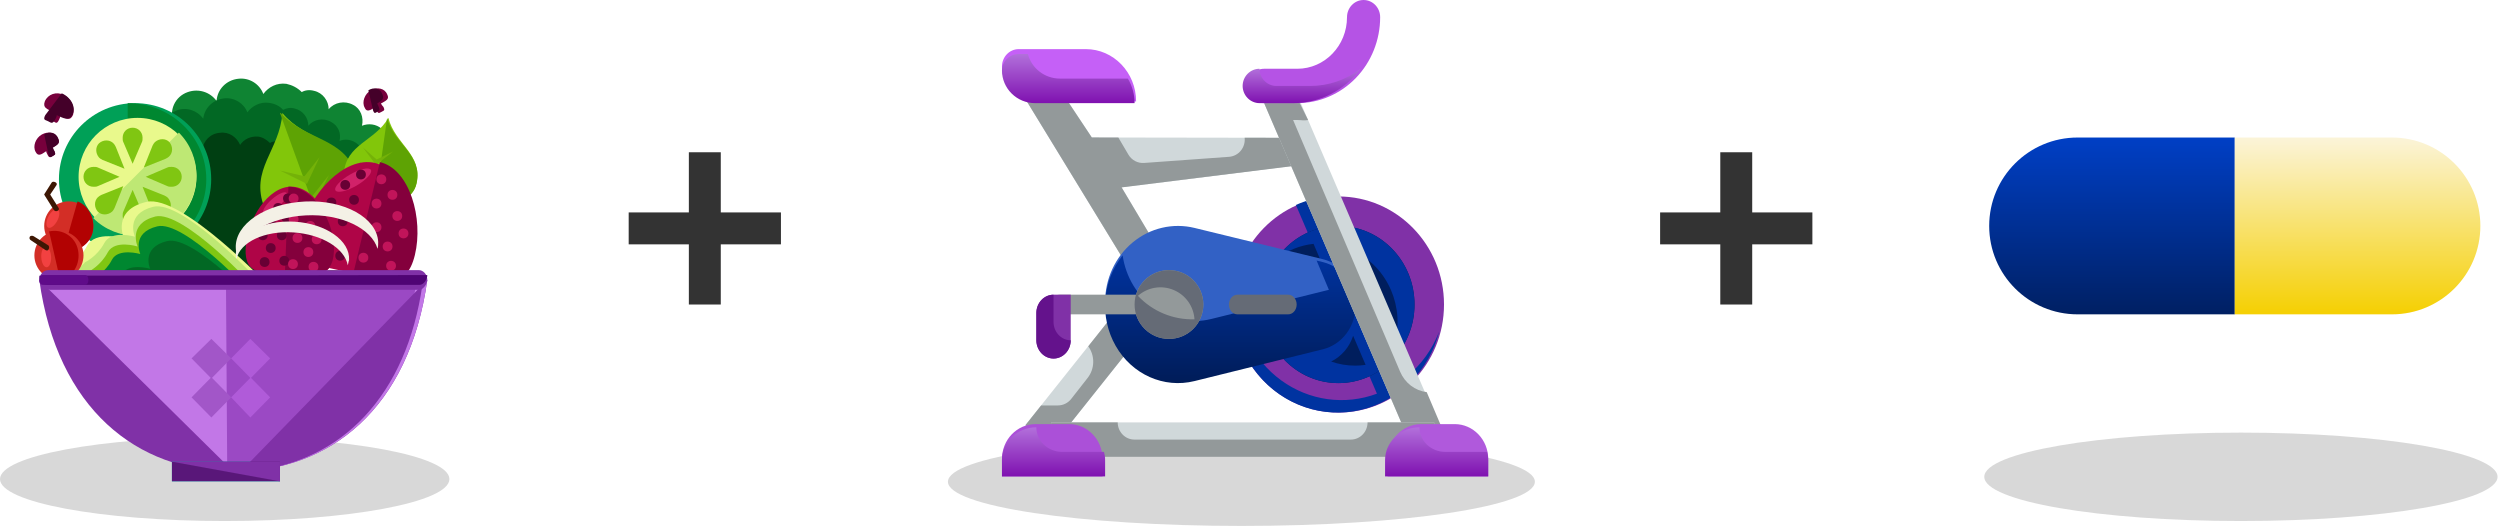
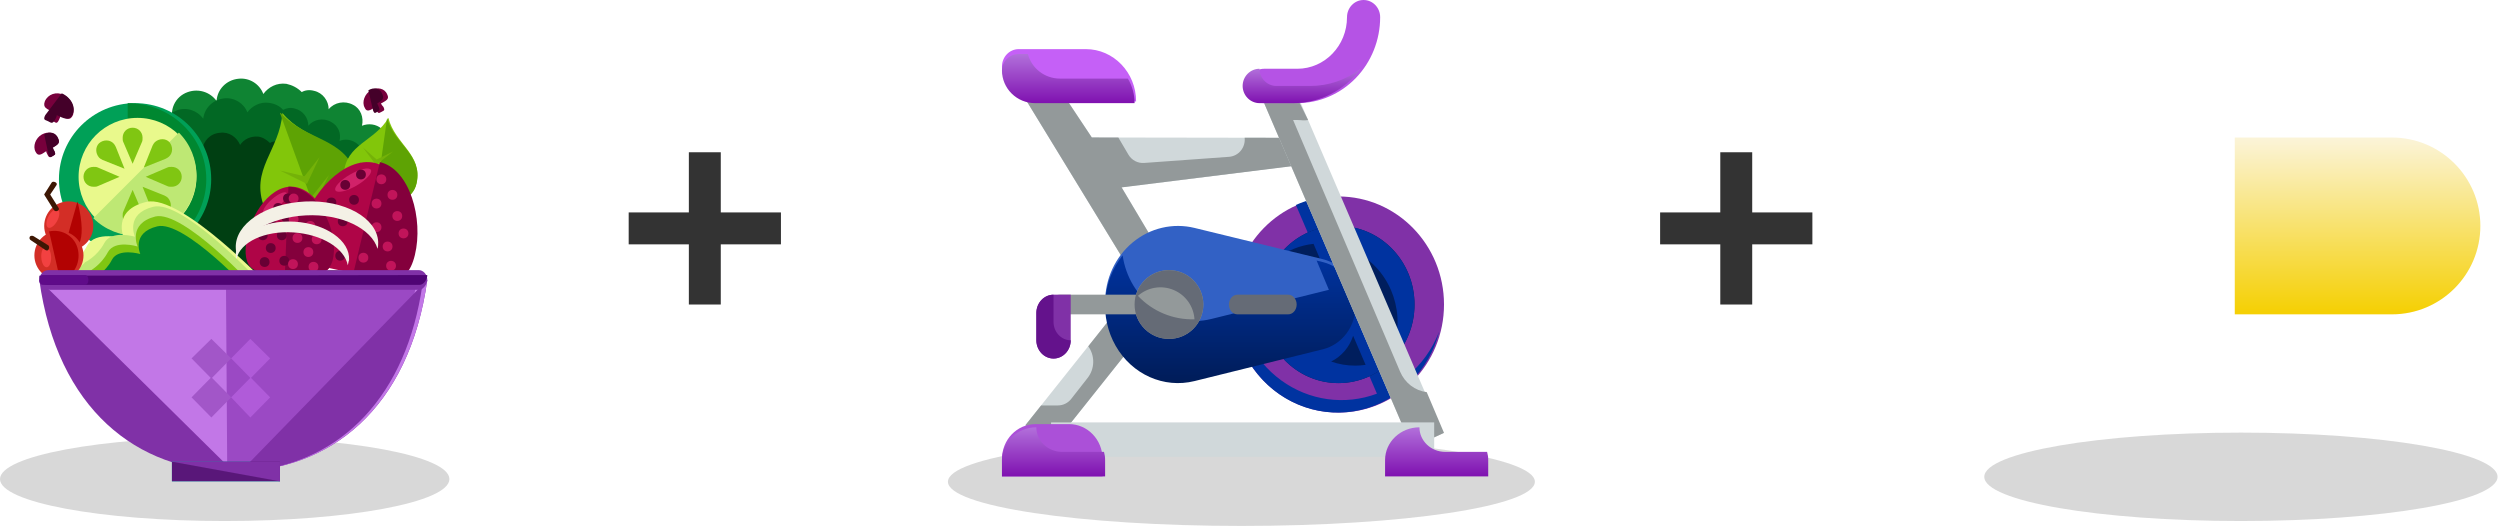
<svg xmlns="http://www.w3.org/2000/svg" width="509px" height="108px" viewBox="0 0 509 108" version="1.1">
  <title>efficacy_artwork_diet_exercise_lockup</title>
  <defs>
    <linearGradient x1="50%" y1="0%" x2="50%" y2="99.861%" id="linearGradient-1">
      <stop stop-color="#003FC5" offset="0%" />
      <stop stop-color="#002063" offset="100%" />
    </linearGradient>
    <linearGradient x1="50%" y1="0%" x2="50%" y2="98.607%" id="linearGradient-2">
      <stop stop-color="#FBF4D9" offset="0%" />
      <stop stop-color="#F5D005" offset="100%" />
    </linearGradient>
    <linearGradient x1="50%" y1="0%" x2="50%" y2="100%" id="linearGradient-3">
      <stop stop-color="#0033A0" offset="0.074%" />
      <stop stop-color="#001B55" offset="100%" />
    </linearGradient>
    <linearGradient x1="50%" y1="0%" x2="50%" y2="100%" id="linearGradient-4">
      <stop stop-color="#B270DB" offset="0%" />
      <stop stop-color="#7F11B0" offset="100%" />
    </linearGradient>
    <linearGradient x1="50%" y1="0%" x2="50%" y2="100%" id="linearGradient-5">
      <stop stop-color="#B270DB" offset="0%" />
      <stop stop-color="#7F11B0" offset="100%" />
    </linearGradient>
    <linearGradient x1="50%" y1="0%" x2="50%" y2="100%" id="linearGradient-6">
      <stop stop-color="#B270DB" offset="0%" />
      <stop stop-color="#7F11B0" offset="100%" />
    </linearGradient>
  </defs>
  <g id="Efficacy" stroke="none" stroke-width="1" fill="none" fill-rule="evenodd">
    <g id="Q-HCC-Efficacy" transform="translate(-467, -2954)">
      <g id="Group-39" transform="translate(-70.5, 281)">
        <g id="Group-40" transform="translate(0, 1853)">
          <g id="Group-42" transform="translate(70.5, 755)">
            <g id="efficacy_artwork_diet_exercise_lockup" transform="translate(467, 65)">
              <ellipse id="Oval" fill="#D8D8D8" cx="45.75" cy="97.54" rx="45.75" ry="8.54" />
              <g id="salad" transform="translate(6, 16)" fill-rule="nonzero">
                <path d="M71.74,10.247 C70.567,9.212 69.002,9.083 67.698,9.6 C68.089,7.92 67.437,6.109 65.872,5.334 C64.177,4.429 62.091,4.817 60.917,6.239 C60.917,4.558 59.743,2.877 57.918,2.489 C57.005,2.231 56.092,2.36 55.44,2.748 C54.527,1.843 53.484,1.326 52.311,1.067 C50.355,0.809 48.659,1.714 47.616,3.136 C46.834,1.067 44.747,-0.226 42.531,0.033 C40.053,0.291 38.227,2.231 38.097,4.558 C36.793,2.748 34.446,1.972 32.229,2.748 C29.621,3.653 28.317,6.497 29.36,9.083 L35.75,26.15 C33.011,28.348 31.186,31.839 31.186,35.847 C31.186,42.57 36.402,48 42.791,48 C49.181,48 54.397,42.57 54.397,35.847 C54.397,34.942 54.267,33.907 54.136,33.002 C55.44,33.261 56.744,32.744 57.657,31.709 L72.001,15.677 C73.435,14.126 73.305,11.669 71.74,10.247 Z" id="Path" fill="#0F8433" />
                <path d="M66.822,13.344 C65.765,12.438 64.311,12.18 63.122,12.697 C63.519,11.145 62.858,9.593 61.405,8.818 C59.819,7.912 57.837,8.3 56.78,9.593 C56.78,8.042 55.723,6.49 54.005,6.102 C53.212,5.843 52.419,5.973 51.627,6.361 C50.966,5.585 49.909,5.067 48.72,4.938 C47.002,4.68 45.284,5.585 44.359,6.878 C43.699,5.067 41.717,3.774 39.602,4.033 C37.356,4.292 35.638,5.973 35.374,8.171 C34.185,6.49 31.939,5.714 29.957,6.49 C27.578,7.395 26.389,9.981 27.314,12.309 L33.26,27.956 C30.617,30.025 29.032,33.258 29.032,36.879 C29.032,43.086 33.921,48 39.867,48 C45.813,48 50.702,42.957 50.702,36.879 C50.702,35.974 50.57,35.198 50.437,34.293 C51.627,34.422 52.948,34.163 53.741,33.129 L67.086,18.387 C68.408,16.835 68.275,14.637 66.822,13.344 Z" id="Path" fill="#026824" />
                <path d="M61.939,18.967 C61.013,18.187 59.822,18.057 58.763,18.447 C59.028,17.147 58.499,15.717 57.308,15.067 C55.984,14.287 54.264,14.677 53.338,15.847 C53.338,14.417 52.412,13.246 50.956,12.856 C50.295,12.726 49.501,12.726 48.971,13.116 C48.31,12.466 47.516,11.946 46.59,11.816 C45.002,11.686 43.679,12.336 42.885,13.507 C42.223,11.946 40.635,10.776 38.783,11.036 C36.798,11.166 35.342,12.726 35.21,14.547 C34.151,13.116 32.299,12.466 30.579,13.116 C28.594,13.897 27.535,16.107 28.197,18.187 L33.357,31.708 C31.108,33.398 29.652,36.259 29.652,39.379 C29.652,44.71 33.754,49 38.915,49 C44.076,49 48.177,44.71 48.177,39.379 C48.177,38.599 48.045,37.819 47.913,37.169 C48.971,37.299 50.03,37.039 50.692,36.129 L62.071,23.518 C63.394,21.957 63.262,20.007 61.939,18.967 Z" id="Path" fill="#003F12" />
                <circle id="Oval" fill="#00A057" cx="21.5" cy="20.5" r="15.5" />
                <path d="M20,5 C28.874,5 36,11.903 36,20.5 C36,29.097 28.874,36 20,36" id="Path" fill="#008730" />
                <circle id="Oval" fill="#E9F98C" cx="22" cy="20" r="12" />
                <path d="M30.419,11 C35.194,15.774 35.194,23.645 30.419,28.419 C25.645,33.194 17.774,33.194 13,28.419" id="Path" fill="#BEE874" />
                <g id="Group" transform="translate(11, 10)" fill="#80C612">
                  <path d="M8.101,2.911 L8.101,2.911 L10,7.342 L11.899,2.911 L11.899,2.911 C12.025,2.658 12.025,2.405 12.025,2.025 C12.025,0.886 11.139,2.24855296e-15 10,2.24855296e-15 C8.861,2.24855296e-15 7.975,0.886 7.975,2.025 C7.975,2.405 7.975,2.658 8.101,2.911 Z" id="Path" />
                  <path d="M3.924,6.582 L3.924,6.582 L8.354,8.354 L6.582,3.924 L6.582,3.924 C6.456,3.671 6.329,3.418 6.076,3.165 C5.316,2.405 4.051,2.405 3.165,3.165 C2.405,3.924 2.405,5.19 3.165,6.076 C3.418,6.329 3.671,6.456 3.924,6.582 Z" id="Path" />
                  <path d="M14.051,3.671 L14.051,3.671 L12.278,8.101 L16.709,6.329 L16.709,6.329 C16.962,6.203 17.215,6.076 17.468,5.823 C18.228,5.063 18.228,3.797 17.468,2.911 C16.709,2.152 15.443,2.152 14.557,2.911 C14.304,3.165 14.177,3.418 14.051,3.671 Z" id="Path" />
                  <path d="M16.456,13.797 L16.456,13.797 L12.025,12.025 L13.797,16.456 L13.797,16.456 C13.924,16.709 14.051,16.962 14.304,17.215 C15.063,17.975 16.329,17.975 17.215,17.215 C17.975,16.456 17.975,15.19 17.215,14.304 C16.962,14.051 16.709,13.924 16.456,13.797 Z" id="Path" />
                  <path d="M11.899,17.089 L11.899,17.089 L10,12.658 L8.101,17.089 L8.101,17.089 C7.975,17.342 7.975,17.595 7.975,17.975 C7.975,19.114 8.861,20 10,20 C11.139,20 12.025,19.114 12.025,17.975 C12.025,17.595 11.899,17.342 11.899,17.089 Z" id="Path" />
                  <path d="M17.089,8.101 L17.089,8.101 L12.658,10 L17.089,11.899 L17.089,11.899 C17.342,12.025 17.595,12.025 17.975,12.025 C19.114,12.025 20,11.139 20,10 C20,8.861 19.114,7.975 17.975,7.975 C17.595,7.975 17.342,7.975 17.089,8.101 Z" id="Path" />
                  <path d="M2.911,11.899 L2.911,11.899 L7.342,10 L2.911,8.101 L2.911,8.101 C2.658,7.975 2.405,7.975 2.025,7.975 C0.886,7.975 2.24855296e-15,8.861 2.24855296e-15,10 C2.24855296e-15,11.139 0.886,12.025 2.025,12.025 C2.405,12.025 2.658,12.025 2.911,11.899 Z" id="Path" />
-                   <path d="M6.329,16.329 L6.329,16.329 L8.101,11.899 L3.671,13.671 L3.671,13.671 C3.418,13.797 3.165,13.924 2.911,14.177 C2.152,14.937 2.152,16.203 2.911,17.089 C3.671,17.848 4.937,17.848 5.823,17.089 C6.076,16.835 6.203,16.582 6.329,16.329 Z" id="Path" />
                </g>
                <path d="M51.493,7 L51.493,7 L51.493,7 L51.493,7 C50.988,14.655 44.802,18.482 47.832,26.269 C49.599,30.756 54.396,31.944 59.951,33 L59.951,33 L60.077,33 L60.077,33 C63.864,29.041 66.894,24.685 65.758,19.934 C63.486,11.883 56.29,12.807 51.493,7 Z" id="Path" fill="#82C60A" />
                <path d="M60.441,33 L60.441,33 L60.441,33 L60.441,33 C64.606,29.041 68.077,24.553 66.689,19.934 C64.329,11.883 56.415,12.807 51.139,7 L51.139,7 L51,7 L51,7" id="Path" fill="#5EA304" />
                <g id="Group" transform="translate(51, 16)" fill="#74B208">
                  <polygon id="Path" points="4.988 3.889 9.08833732e-15 2.722 5.5 5.444 8.058 2.30268479e-15" />
                  <polygon id="Path" points="7.802 12.444 2.942 11.278 8.314 14 11 8.556" />
                  <polygon id="Path" points="6.395 8.167 0.767 6.741 6.907 9.852 9.977 3.63" />
                </g>
                <path d="M73.073,8 L73.073,8 L73.073,8 L73.073,8 C70.409,12.72 64.416,13.342 64.016,19.304 C63.75,22.783 66.813,25.516 70.409,28 L70.409,28 L70.409,28 L70.409,28 C74.538,25.516 78.135,24.646 78.801,21.292 C80.133,15.453 74.405,13.342 73.073,8 Z" id="Path" fill="#82C60A" />
                <path d="M70,28 L70,28 L70,28 L70,28 C74.482,25.516 78.124,24.646 78.824,21.292 C80.085,15.453 74.202,13.342 72.801,8 L72.801,8 L72.801,8 L72.801,8.124" id="Path" fill="#5EA304" />
                <g id="Group" transform="translate(67, 14)" fill="#74B208">
                  <polygon id="Path" points="3.684 2.469 0.86 -2.19303314e-15 3.561 3.58 7 0.864" />
                  <polygon id="Path" points="2.825 8.889 0 6.543 2.702 10 6.14 7.407" />
                  <polygon id="Path" points="3.316 5.556 0.123 2.84 3.07 6.914 7 3.827" />
                </g>
                <path d="M77.467,35.98 C75.675,43.226 71.066,40.938 64.92,39.413 C58.775,38.014 53.653,37.887 55.318,30.642 C57.11,23.396 64.152,15.769 70.298,17.167 C76.443,18.693 79.26,28.735 77.467,35.98 Z" id="Path" fill="#AF0547" />
                <path d="M71.345,17 C77.453,18.416 80.252,28.583 78.471,35.918 C76.689,43.254 72.108,40.937 66,39.393" id="Path" fill="#84003C" />
                <ellipse id="Oval" fill="#5EA304" transform="translate(65.367, 40.549) rotate(-76.485) translate(-65.367, -40.549) " cx="65.367" cy="40.549" rx="1" ry="5.21" />
                <path d="M65.45,40 C68.596,40.565 71.144,41.357 70.994,41.809 C70.844,42.148 68.147,42.035 65,41.47" id="Path" fill="#527C00" />
                <ellipse id="Oval" fill="#D12269" transform="translate(65.906, 20.676) rotate(-30.052) translate(-65.906, -20.676) " cx="65.906" cy="20.676" rx="4.168" ry="1.303" />
                <g id="Group" transform="translate(57, 19)" fill="#680034">
                  <ellipse id="Oval" cx="3.198" cy="12.838" rx="1" ry="1" />
                  <ellipse id="Oval" cx="0.895" cy="16.147" rx="1" ry="1" />
                  <ellipse id="Oval" cx="6.779" cy="10.059" rx="1" ry="1" />
                  <ellipse id="Oval" cx="4.477" cy="6.221" rx="1" ry="1" />
                  <ellipse id="Oval" cx="1.919" cy="9" rx="1" ry="1" />
                  <ellipse id="Oval" cx="9.081" cy="5.691" rx="1" ry="1" />
                  <ellipse id="Oval" cx="7.291" cy="2.647" rx="1" ry="1" />
                  <ellipse id="Oval" cx="10.488" cy="0.529" rx="1" ry="1" />
                  <ellipse id="Oval" cx="6.267" cy="17.074" rx="1" ry="1" />
                </g>
                <g id="Group" transform="translate(67, 20)" fill="#C1145A">
                  <ellipse id="Oval" cx="5.915" cy="14.187" rx="1" ry="1" />
                  <ellipse id="Oval" cx="6.62" cy="18.113" rx="1" ry="1" />
                  <ellipse id="Oval" cx="3.662" cy="10.26" rx="1" ry="1" />
                  <ellipse id="Oval" cx="7.887" cy="7.98" rx="1" ry="1" />
                  <ellipse id="Oval" cx="9.155" cy="11.527" rx="1" ry="1" />
                  <ellipse id="Oval" cx="3.662" cy="5.447" rx="1" ry="1" />
                  <ellipse id="Oval" cx="6.901" cy="3.673" rx="1" ry="1" />
                  <ellipse id="Oval" cx="4.648" cy="0.507" rx="1" ry="1" />
                  <ellipse id="Oval" cx="0.986" cy="16.467" rx="1" ry="1" />
                </g>
                <path d="M61.987,35.225 C61.72,41.059 57.726,40.022 52.8,39.762 C47.873,39.633 43.746,40.281 44.012,34.577 C44.278,28.743 48.539,21.872 53.465,22.002 C58.525,22.261 62.253,29.521 61.987,35.225 Z" id="Path" fill="#AF0547" />
                <path d="M52.724,22 C58.078,22.13 62.275,29.39 61.986,35.225 C61.696,41.059 57.355,40.022 52,39.762" id="Path" fill="#84003C" />
                <ellipse id="Oval" fill="#5EA304" transform="translate(52.599, 40.297) rotate(-87.799) translate(-52.599, -40.297) " cx="52.599" cy="40.297" rx="1" ry="4.038" />
                <path d="M52.129,39 C54.323,39.2 56,39.6 56,40.2 C56,40.8 54.194,41 52,41" id="Path" fill="#527C00" />
                <ellipse id="Oval" fill="#D12269" transform="translate(50.004, 25.346) rotate(-41.359) translate(-50.004, -25.346) " cx="50.004" cy="25.346" rx="3.126" ry="1" />
                <g id="Group" transform="translate(47, 24)" fill="#680034">
                  <ellipse id="Oval" cx="2.125" cy="10.5" rx="1" ry="1" />
                  <ellipse id="Oval" cx="0.875" cy="13.352" rx="1" ry="1" />
                  <ellipse id="Oval" cx="4.375" cy="7.907" rx="1" ry="1" />
                  <ellipse id="Oval" cx="2.125" cy="5.444" rx="1" ry="1" />
                  <ellipse id="Oval" cx="0.5" cy="7.907" rx="1" ry="1" />
                  <ellipse id="Oval" cx="5.375" cy="4.407" rx="1" ry="1" />
                  <ellipse id="Oval" cx="3.625" cy="2.333" rx="1" ry="1" />
                  <ellipse id="Oval" cx="5.625" cy="0.389" rx="1" ry="1" />
                  <ellipse id="Oval" cx="4.875" cy="13.093" rx="1" ry="1" />
                </g>
                <g id="Group" transform="translate(53, 24)" fill="#C1145A">
                  <ellipse id="Oval" cx="3.783" cy="11.318" rx="1" ry="1" />
                  <ellipse id="Oval" cx="4.826" cy="14.318" rx="1" ry="1" />
                  <ellipse id="Oval" cx="1.565" cy="8.455" rx="1" ry="1" />
                  <ellipse id="Oval" cx="4.174" cy="6" rx="1" ry="1" />
                  <ellipse id="Oval" cx="5.478" cy="8.727" rx="1" ry="1" />
                  <ellipse id="Oval" cx="0.783" cy="4.636" rx="1" ry="1" />
                  <path d="M2.348,2.591 C2.348,2.864 2.478,3.136 2.739,3.136 C3,3.136 3.261,3 3.261,2.727 C3.261,2.455 3.13,2.182 2.87,2.182 C2.609,2.182 2.348,2.318 2.348,2.591 Z" id="Path" />
                  <ellipse id="Oval" cx="0.783" cy="0.409" rx="1" ry="1" />
                  <ellipse id="Oval" cx="0.652" cy="13.773" rx="1" ry="1" />
                </g>
                <path d="M49.221,42.699 C49.221,42.699 30.976,23.411 23.809,25.105 C16.641,26.8 19.247,32.534 19.247,32.534 C19.247,32.534 13.383,30.84 11.689,34.098 C9.995,37.356 6.867,38.92 6.867,38.92 L4,41.917 L8.431,46.088 L53,47 L49.221,42.699 Z" id="Path" fill="#E9F98C" />
                <path d="M46.013,40.496 C46.013,40.496 31.078,24.664 25.234,26.091 C19.39,27.519 21.468,32.19 21.468,32.19 C21.468,32.19 16.662,30.763 15.234,33.488 C13.805,36.213 11.338,37.381 11.338,37.381 L9,39.847 L12.506,43.351 L49,44 L46.013,40.496 Z" id="Path" fill="#BEE874" />
                <path d="M45.901,42.549 C45.901,42.549 31.308,26.752 25.626,28.079 C19.944,29.539 22.01,34.186 22.01,34.186 C22.01,34.186 17.361,32.725 15.94,35.38 C14.52,38.035 12.195,39.23 12.195,39.23 L10,41.752 L13.487,45.336 L49,46 L45.901,42.549 Z" id="Path" fill="#80C612" />
                <path d="M45.302,43.721 C45.302,43.721 31.556,28.77 26.031,30.082 C20.635,31.393 22.562,35.721 22.562,35.721 C22.562,35.721 18.066,34.409 16.781,36.901 C15.497,39.393 13.184,40.574 13.184,40.574 L11,42.934 L14.34,46.344 L48,47 L45.302,43.721 Z" id="Path" fill="#008730" />
-                 <path d="M47.302,46.721 C47.302,46.721 33.556,31.77 28.031,33.082 C22.635,34.393 24.562,38.721 24.562,38.721 C24.562,38.721 20.066,37.409 18.781,39.901 C17.497,42.393 15.184,43.574 15.184,43.574 L13,45.934 L16.34,49.344 L50,50 L47.302,46.721 Z" id="Path" fill="#026824" />
                <circle id="Oval" fill="#D32E26" cx="8" cy="30" r="5" />
-                 <path d="M9.782,25 C12.167,25.879 13.492,28.808 12.83,31.444 C12.035,34.08 9.385,35.544 7,34.812" id="Path" fill="#B20202" />
+                 <path d="M9.782,25 C12.035,34.08 9.385,35.544 7,34.812" id="Path" fill="#B20202" />
                <ellipse id="Oval" fill="#F24141" transform="translate(4.764, 28.498) rotate(-151.928) translate(-4.764, -28.498) " cx="4.764" cy="28.498" rx="1" ry="2.084" />
                <g id="Group" transform="translate(3, 21)" fill="#3D1704">
                  <path d="M2.943,5.354 C3.088,5.593 2.943,5.833 2.655,5.953 L2.655,5.953 C2.366,6.073 2.077,5.953 1.933,5.713 L0.201,2.956 C0.057,2.716 0.201,2.476 0.49,2.357 L0.49,2.357 C0.778,2.237 1.067,2.357 1.211,2.596 L2.943,5.354 Z" id="Path" />
                  <path d="M1.5,0.199 C1.644,-0.041 1.933,-0.041 2.222,0.079 L2.222,0.079 C2.51,0.199 2.655,0.438 2.51,0.678 L1.067,2.836 C0.923,3.076 0.634,3.076 0.345,2.956 L0.345,2.956 C0.057,2.836 -0.088,2.596 0.057,2.476 L1.5,0.199 Z" id="Path" />
                </g>
                <circle id="Oval" fill="#D32E26" cx="6" cy="36" r="5" />
                <path d="M4,31.119 C6.662,30.538 9.325,32.136 9.885,34.897 C10.446,37.658 8.905,40.419 6.242,41" id="Path" fill="#B20202" />
                <ellipse id="Oval" fill="#F24141" transform="translate(3.403, 36.334) rotate(177.163) translate(-3.403, -36.334) " cx="3.403" cy="36.334" rx="1" ry="2.084" />
                <path d="M3.779,33.922 C4.046,34.063 4.046,34.485 3.913,34.767 L3.913,34.767 C3.779,35.048 3.513,35.048 3.247,34.908 L0.318,32.937 C0.052,32.796 -0.081,32.515 0.052,32.233 L0.052,32.233 C0.185,31.952 0.585,31.952 0.851,32.092 L3.779,33.922 Z" id="Path" fill="#3D1704" />
                <path d="M2,41 C5.662,67.263 21.881,80 41.5,80 C61.119,80 77.338,67.263 81,41 L2,41 Z" id="Path" fill="#8031A7" />
                <path d="M41.5,80 C61.054,80 77.35,67.263 81,41 L2,41" id="Path" fill="#C277E7" />
                <path d="M40.257,79 C59.5,79 75.408,66.657 79,40 L40,40.263" id="Path" fill="#9B49C4" />
                <rect id="Rectangle" fill="#1BE2D8" x="29" y="78" width="22" height="4" />
                <path d="M43,80 C48.365,79.807 53.482,78.576 58.121,76.292 C65.582,72.619 71.806,66.223 75.835,57.049 C77.759,52.668 79.182,47.654 80,42 L43,80 Z" id="Path" fill="#8031A7" />
                <rect id="Rectangle" fill="#591779" x="29" y="78" width="22" height="4" />
                <polyline id="Path" fill="#8031A7" points="29 78 51 78 51 82" />
                <path d="M81,41 C81,41.8 80.095,43 79.448,43 L4.198,43 C3.422,43 2,41.933 2,41.133 L2,41.133 C2,39.8 2.905,39 3.81,39 L79.319,39 C80.095,39 81,39.8 81,41 L81,41 Z" id="Path" fill="#8031A7" />
                <path d="M81,40 L81,40 C81,40.933 80.224,42 79.448,42 L3.552,42 C2.646,42 2,41.067 2,40.133 L2,40.133" id="Path" fill="#4F0474" />
                <g id="Group" transform="translate(33, 53)">
                  <polygon id="Path" fill="#A256C8" points="8.065 3.967 4.033 0 -2.75857768e-14 3.967 3.902 7.934 -2.75857768e-14 11.901 4.033 16 8.065 11.901 4.163 7.934" />
                  <polygon id="Path" fill="#B05BD9" points="16 3.967 11.967 0 8.065 3.967 11.967 7.934 8.065 11.901 11.967 16 16 11.901 12.098 7.934" />
                </g>
                <path d="M12,41 C12,41.6 11.714,42 11.286,42 L2.714,42 C2.286,42 2,41.6 2,41 L2,41 C2,40.4 2.286,40 2.714,40 L11.286,40 C11.714,40 12,40.4 12,41 L12,41 Z" id="Path" fill="#5F0B89" />
                <g id="Group" transform="translate(42, 25)" fill="#F4F1E6">
                  <path d="M14.24,2.853 C21.488,2.468 27.682,5.55 28.868,9.661 C29,9.147 29,8.761 29,8.248 C28.736,3.367 22.147,-0.358 14.109,0.027 C6.07,0.413 -0.256,4.651 0.008,9.532 C0.008,10.046 0.14,10.431 0.272,10.945 C1.062,6.706 6.992,3.238 14.24,2.853 Z" id="Path" />
                  <path d="M11.737,6.321 C17.535,6.706 22.147,9.532 22.806,13 C22.938,12.615 22.938,12.229 23.07,11.972 C23.333,7.991 18.326,4.523 12,4.138 C5.675,3.752 0.272,6.578 0.008,10.56 C0.008,10.945 0.008,11.33 0.14,11.716 C0.93,8.248 5.938,5.936 11.737,6.321 Z" id="Path" />
                </g>
                <path d="M6.992,3.336 C5.468,2.55 3.71,3.205 3.123,4.646 C2.654,5.955 3.592,6.217 4.765,6.741 C4.648,7.003 4.53,7.265 4.413,7.527 C3.944,8.574 4.53,8.443 4.882,8.705 C5.351,8.967 5.585,9.36 6.054,8.312 C6.172,8.051 6.289,7.789 6.289,7.527 C7.461,8.182 8.282,8.705 8.868,7.396 C9.337,5.955 8.517,4.122 6.992,3.336 Z" id="Path" fill="#77003C" />
                <path d="M3.217,7.439 C2.633,8.549 3.363,8.41 3.801,8.688 C4.385,8.965 4.677,9.382 5.261,8.272 C5.407,7.994 5.552,7.717 5.552,7.439 C7.012,8.133 8.034,8.688 8.763,7.301 C9.493,5.775 8.471,3.832 6.574,3" id="Path" fill="#440029" />
                <path d="M2.524,11.379 C1.25,12.087 0.613,13.786 1.25,14.919 C1.76,15.91 2.397,15.485 3.416,14.777 C3.416,15.06 3.544,15.202 3.671,15.485 C4.054,16.334 4.308,15.91 4.691,15.768 C5.073,15.485 5.455,15.627 5.073,14.777 C4.818,14.494 4.691,14.352 4.563,14.069 C5.583,13.503 6.347,13.22 5.838,12.229 C5.328,10.954 3.799,10.671 2.524,11.379 Z" id="Path" fill="#77003C" />
                <path d="M3.88,15.485 C4.21,16.334 4.43,15.91 4.76,15.768 C5.09,15.485 5.42,15.627 5.09,14.777 C4.98,14.494 4.87,14.352 4.76,14.069 C5.64,13.503 6.3,13.22 5.86,12.229 C5.42,10.954 4.1,10.671 3,11.379" id="Path" fill="#440029" />
                <path d="M69.524,2.379 C68.25,3.087 67.613,4.786 68.25,5.919 C68.632,6.91 69.397,6.485 70.416,5.777 C70.416,6.06 70.544,6.202 70.671,6.485 C71.054,7.334 71.308,6.91 71.691,6.768 C72.073,6.485 72.455,6.627 72.073,5.777 C71.818,5.494 71.691,5.352 71.563,5.069 C72.583,4.503 73.347,4.22 72.838,3.229 C72.328,1.954 70.799,1.671 69.524,2.379 Z" id="Path" fill="#77003C" />
                <path d="M69.955,6.485 C70.273,7.334 70.486,6.91 70.804,6.768 C71.122,6.485 71.44,6.627 71.122,5.777 C71.016,5.494 70.91,5.352 70.804,5.069 C71.653,4.503 72.289,4.22 71.865,3.229 C71.44,1.954 70.167,1.671 69,2.379" id="Path" fill="#440029" />
              </g>
              <g id="Plus-sign" transform="translate(128, 31)" fill="#333333">
                <rect id="Rectangle" x="12.25" y="0" width="6.5" height="31" />
                <polygon id="Rectangle" transform="translate(15.5, 15.5) rotate(-90) translate(-15.5, -15.5) " points="12.25 -8.86784379e-13 18.75 -8.86784379e-13 18.75 31 12.25 31" />
              </g>
              <g id="Plus-sign" transform="translate(338, 31)" fill="#333333">
                <rect id="Rectangle" x="12.25" y="0" width="6.5" height="31" />
                <polygon id="Rectangle" transform="translate(15.5, 15.5) rotate(-90) translate(-15.5, -15.5) " points="12.25 -8.86784379e-13 18.75 -8.86784379e-13 18.75 31 12.25 31" />
              </g>
              <ellipse id="Oval" fill="#D8D8D8" cx="252.75" cy="98.08" rx="59.75" ry="9" />
              <ellipse id="Oval" fill="#D8D8D8" cx="456.25" cy="97.08" rx="52.25" ry="9" />
              <g id="Group-34" transform="translate(405, 28)">
-                 <path d="M18,0 L50,0 L50,0 L50,36 L18,36 C8.059,36 1.21743675e-15,27.941 0,18 C-1.21743675e-15,8.059 8.059,1.82615513e-15 18,0 Z" id="Rectangle" fill="url(#linearGradient-1)" />
                <path d="M50,0 L82,0 C91.941,-1.82615513e-15 100,8.059 100,18 C100,27.941 91.941,36 82,36 L50,36 L50,36 L50,0 Z" id="Rectangle" fill="url(#linearGradient-2)" />
              </g>
              <g id="stationary-bike-(2)" transform="translate(204, 0)" fill-rule="nonzero">
                <ellipse id="Oval" fill="#8031A7" cx="68.5" cy="62" rx="21.5" ry="22" />
                <path d="M89,67.534 C86.976,75.487 80.848,81.619 73.097,83.447 C65.347,85.275 57.256,82.496 52.1,76.236 C46.944,69.976 45.577,61.27 48.551,53.643 C48.062,55.51 47.815,57.435 47.817,59.369 C47.799,66.557 51.171,73.303 56.852,77.442 C62.532,81.58 69.807,82.592 76.343,80.152 L59.842,41.732 C61.984,40.776 64.264,40.191 66.589,40 L82.355,76.724 C85.315,74.32 87.608,71.15 89,67.534 L89,67.534 Z" id="Path" fill="#0033A0" />
                <ellipse id="Oval" fill="#001E5D" cx="68.5" cy="62" rx="15.5" ry="16" />
                <path d="M68.496,46 C63.523,45.995 58.852,48.463 55.946,52.631 C58.143,50.97 60.727,49.94 63.435,49.644 L66.74,57.36 C66.252,57.135 65.745,56.956 65.225,56.827 L54.896,54.338 C50.985,61.73 53.305,70.988 60.198,75.493 C64.64,78.421 70.221,78.81 75.003,76.524 C81.609,73.372 85.201,65.898 83.636,58.56 C82.072,51.221 75.773,45.996 68.496,46 L68.496,46 Z M74.039,74.284 C73.344,74.391 72.642,74.445 71.939,74.444 C70.267,74.45 68.605,74.168 67.022,73.611 C69.14,72.559 70.755,70.666 71.498,68.364 L74.039,74.284 Z M79.858,70.302 L71.578,51.049 C78.607,54.43 82.142,62.649 79.858,70.302 Z" id="Shape" fill="#0033A0" />
                <polygon id="Path" fill="#D0D8DA" points="63 33.332 61.278 28.06 18.3 27.991 11.333 17.515 1 14 27.725 57.731 4.766 86.568 10.112 91 36.275 58.142 24.358 38.146" />
                <path d="M24.353,38.149 L36.271,58.151 L10.111,91 L4.772,86.571 L7.975,82.546 L11.402,82.546 C12.447,82.544 13.435,82.059 14.089,81.228 L17.447,76.939 C18.913,75.071 18.963,72.43 17.568,70.507 L27.729,57.729 L1,14 L11.333,17.515 L18.291,27.99 L23.699,28.008 L25.748,31.488 C26.417,32.623 27.657,33.276 28.952,33.175 L46.243,31.927 C47.174,31.857 48.037,31.403 48.634,30.671 C49.232,29.939 49.512,28.99 49.412,28.043 L61.278,28.061 L63,33.333 L24.353,38.149 Z" id="Path" fill="#93999A" />
                <path d="M65.378,70.217 L39.21,76.594 C34.801,77.669 30.162,76.582 26.615,73.642 C23.067,70.702 21,66.23 21,61.5 C21,56.77 23.067,52.298 26.615,49.358 C30.162,46.418 34.801,45.331 39.21,46.406 L65.378,52.783 C69.257,53.728 72.001,57.34 72,61.5 C72.001,65.66 69.257,69.272 65.378,70.217 L65.378,70.217 Z" id="Path" fill="#3261C5" />
                <path d="M72,62.238 C72.003,64.29 71.349,66.282 70.147,67.889 C68.94,69.5 67.257,70.633 65.37,71.103 L39.206,77.585 C32.962,79.136 26.486,76.248 23.156,70.427 C19.826,64.607 20.396,57.172 24.569,52 C25.198,56.338 27.501,60.201 30.925,62.658 C34.349,65.115 38.583,65.945 42.607,64.946 L66.56,59.006 L64.061,53.047 L65.37,53.372 C69.253,54.328 72.002,58.004 72,62.238 Z" id="Path" fill="url(#linearGradient-3)" />
                <polygon id="Path" fill="#D0D8DA" transform="translate(71.584, 54.697) rotate(-23.951) translate(-71.584, -54.697) " points="68.633 16.682 75.49 16.594 74.534 92.713 67.677 92.801" />
                <path d="M90,88.135 L83.482,91.106 L53.375,21 L59.278,18.289 L62.329,24.437 C61.446,24.595 61.054,24.442 60.158,24.437 L59.278,24.437 L81.068,75.686 C82.044,77.972 84.102,79.552 86.481,79.841 L90,88.135 Z" id="Path" fill="#93999A" />
                <polygon id="Path" fill="#D0D8DA" points="10 86 88 86 88 93 10 93" />
-                 <path d="M88,86 L88,93 L10,93 L10,86 L23.565,86 C23.571,87.931 25.086,89.494 26.957,89.5 L71.043,89.5 C72.914,89.494 74.429,87.931 74.435,86 L88,86 Z" id="Path" fill="#93999A" />
                <g id="Group" transform="translate(0, 10)">
-                   <path d="M85.345,76.347 L92.172,76.347 C95.943,76.347 99,79.527 99,83.449 L99,87 L78.517,87 L78.517,83.449 C78.517,79.527 81.574,76.347 85.345,76.347 Z" id="Path" fill="#B059DC" />
                  <path d="M6.828,76.347 L13.655,76.347 C17.426,76.347 20.483,79.527 20.483,83.449 L20.483,87 L0,87 L0,83.449 C0,79.527 3.057,76.347 6.828,76.347 Z" id="Path" fill="#AB50D8" />
                  <path d="M3.414,0 L17.069,0 C22.725,0 27.31,4.77 27.31,10.653 L6.828,10.653 C3.057,10.653 0,7.473 0,3.551 C0,1.59 1.528,0 3.414,0 Z" id="Path" fill="#C560F7" />
                </g>
                <path d="M27,21 L6.75,21 C3.022,21 0,18.015 0,14.333 C0.014,12.498 1.517,11.014 3.375,11 L5.282,11 C6.047,13.944 8.735,16.002 11.812,16 L25.633,16 C26.536,17.515 27.008,19.242 27,21 L27,21 Z" id="Path" fill="url(#linearGradient-4)" />
                <path d="M70.25,3.5 C70.25,9.299 65.717,14 60.125,14 L53.375,14 C51.511,14 50,15.567 50,17.5 C50,18.428 50.356,19.318 50.989,19.975 C51.621,20.631 52.48,21 53.375,21 L60.125,21 C64.601,21 68.893,19.156 72.057,15.874 C75.222,12.592 77,8.141 77,3.5 C77,1.567 75.489,0 73.625,0 C71.761,0 70.25,1.567 70.25,3.5 L70.25,3.5 Z" id="Path" fill="#B553E5" />
                <path d="M73,14.018 C69.767,18.414 64.691,21.001 59.3,21 L52.433,21 C50.543,20.986 49.014,19.427 49,17.5 C49.006,15.569 50.54,14.006 52.433,14 C52.447,15.927 53.977,17.486 55.867,17.5 L62.734,17.5 C66.436,17.504 70.039,16.282 73,14.018 L73,14.018 Z" id="Path" fill="url(#linearGradient-5)" />
                <path d="M99,93.667 L99,97 L78,97 L78,93.667 C78,89.985 81.134,87 85,87 C85,89.761 87.35,92 90.25,92 L98.772,92 C98.929,92.543 99.005,93.104 99,93.667 L99,93.667 Z" id="Path" fill="url(#linearGradient-6)" />
                <path d="M21,93.667 L21,97 L0,97 L0,93.667 C0,89.985 3.134,87 7,87 C7,89.761 9.35,92 12.25,92 L20.772,92 C20.929,92.543 21.005,93.104 21,93.667 L21,93.667 Z" id="Path" fill="url(#linearGradient-6)" />
                <g id="Group" transform="translate(10, 60)">
                  <path d="M18.966,4 L1.724,4 C0.772,4 0,3.105 0,2 C0,0.895 0.772,0 1.724,0 L18.966,0 C19.918,0 20.69,0.895 20.69,2 C20.69,3.105 19.918,4 18.966,4 Z" id="Path" fill="#93999A" />
                  <path d="M48.276,4 L37.931,4 C36.979,4 36.207,3.105 36.207,2 C36.207,0.895 36.979,0 37.931,0 L48.276,0 C49.228,0 50,0.895 50,2 C50,3.105 49.228,4 48.276,4 Z" id="Path" fill="#656B76" />
                </g>
                <circle id="Oval" fill="#93999A" cx="34" cy="62" r="7" />
                <path d="M34,55 C30.134,55 27,58.134 27,62 C27,65.866 30.134,69 34,69 C37.866,69 41,65.866 41,62 C41,58.134 37.866,55 34,55 Z M27.683,60.233 C29.671,58.481 32.483,58.014 34.93,59.03 C37.377,60.045 39.033,62.365 39.197,65.01 C34.852,65.141 30.659,63.401 27.683,60.233 Z" id="Shape" fill="#656B76" />
                <path d="M7.714,63 L13.286,63 C15.337,63 17,64.567 17,66.5 L17,70 L7.714,70 C5.663,70 4,68.433 4,66.5 C4,64.567 5.663,63 7.714,63 Z" id="Path" fill="#8031A7" transform="translate(10.5, 66.5) rotate(-90) translate(-10.5, -66.5) " />
                <path d="M14,69.286 C13.994,71.335 12.431,72.994 10.5,73 C8.573,72.985 7.014,71.331 7,69.286 L7,63.714 C7.006,61.665 8.569,60.006 10.5,60 L10.5,65.571 C10.514,67.616 12.073,69.271 14,69.286 L14,69.286 Z" id="Path" fill="#64128C" />
              </g>
            </g>
          </g>
        </g>
      </g>
    </g>
  </g>
</svg>